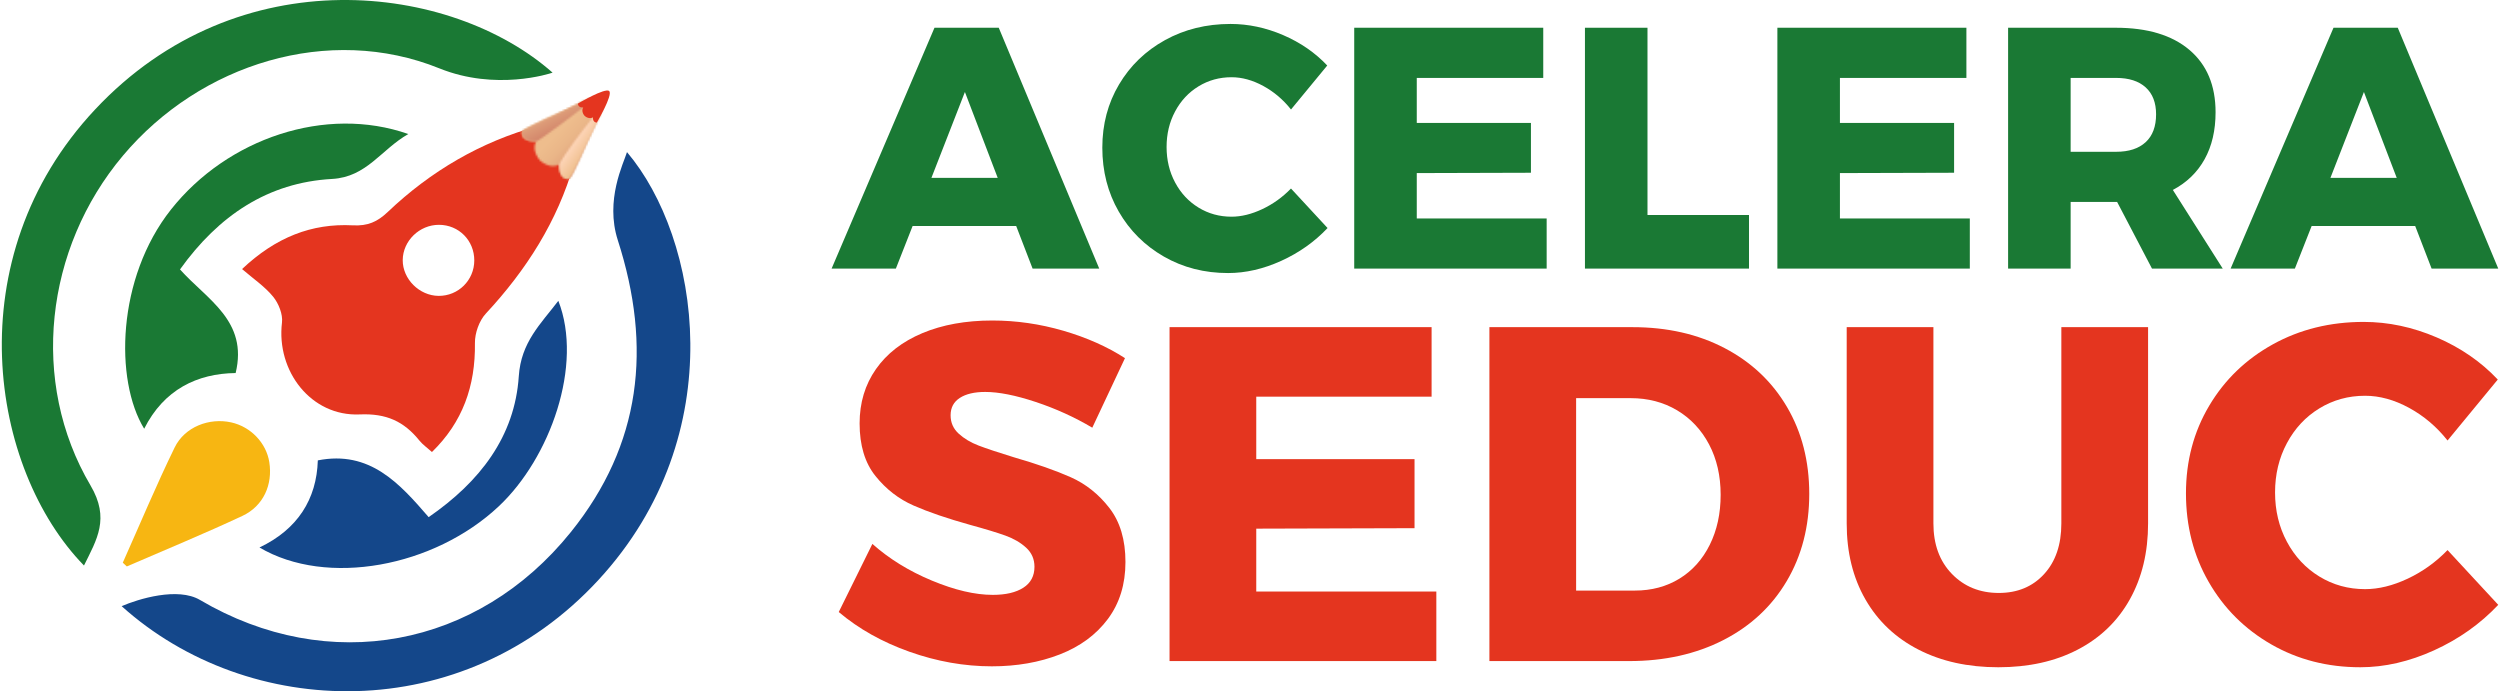
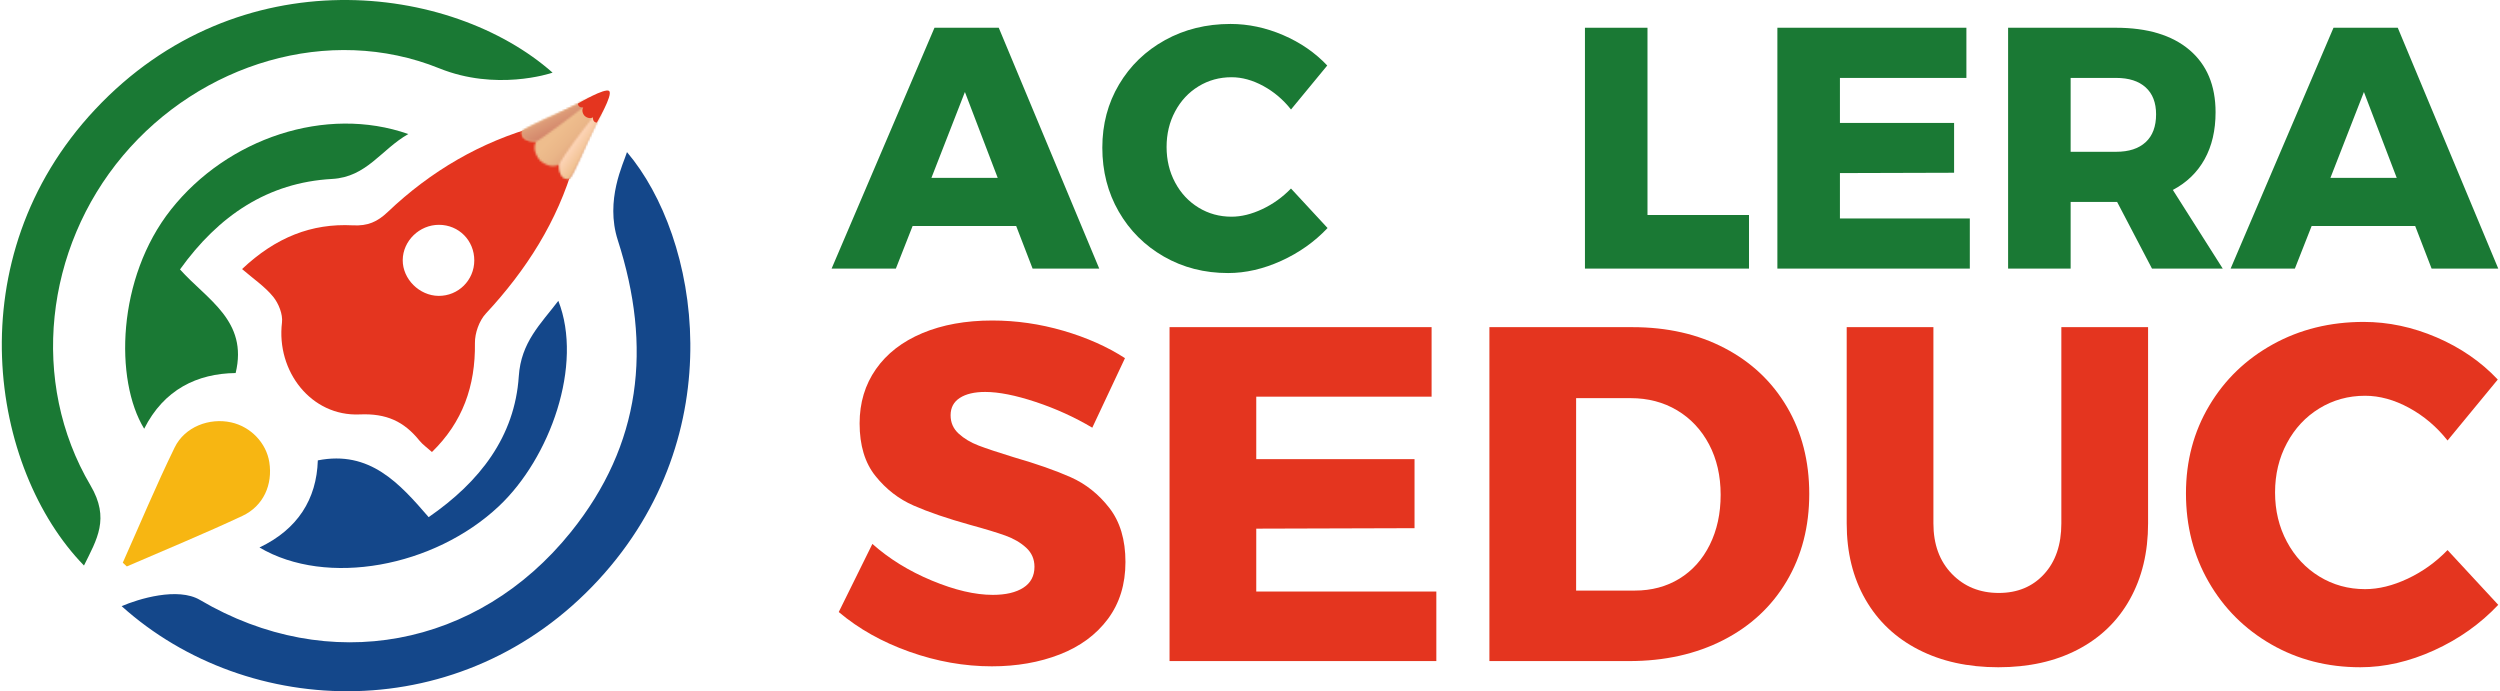
<svg xmlns="http://www.w3.org/2000/svg" width="1302" height="360" viewBox="0 0 1302 360" fill="none">
  <path d="M537.775 139.888L529.228 117.7H475.286L466.565 139.884H433.1L486.681 14.446H520.146L572.482 139.884H537.775V139.888ZM485.079 92.645H519.612L502.526 47.91L485.079 92.645Z" fill="#1A7934" />
  <path d="M657.931 44.781C652.347 41.744 646.834 40.221 641.374 40.221C635.083 40.221 629.358 41.802 624.197 44.96C619.031 48.118 614.966 52.474 612.007 58.02C609.031 63.562 607.557 69.74 607.557 76.539C607.557 83.333 609.035 89.512 612.007 95.058C614.966 100.6 619.031 104.956 624.197 108.118C629.362 111.276 635.087 112.857 641.374 112.857C646.474 112.857 651.813 111.542 657.393 108.917C662.968 106.292 667.96 102.713 672.347 98.183L691.396 118.757C684.636 125.917 676.59 131.613 667.273 135.849C657.96 140.076 648.729 142.202 639.598 142.202C627.255 142.202 616.1 139.339 606.129 133.614C596.166 127.889 588.327 120.076 582.631 110.169C576.936 100.271 574.088 89.175 574.088 76.893C574.088 64.723 576.994 53.751 582.813 43.965C588.621 34.18 596.605 26.491 606.754 20.878C616.899 15.274 628.265 12.474 640.848 12.474C650.099 12.474 659.239 14.408 668.258 18.282C677.277 22.164 684.935 27.439 691.226 34.121L672.352 57.026C668.316 51.912 663.51 47.827 657.931 44.781Z" fill="#1A7934" />
-   <path d="M705.279 14.45H803.724V40.575H737.854V64.02H797.313V89.969L737.854 90.144V113.764H805.5V139.889H705.279V14.45Z" fill="#1A7934" />
  <path d="M825.437 14.45H858.012V111.975H910.881V139.884H825.441V14.45H825.437Z" fill="#1A7934" />
  <path d="M925.659 14.45H1024.1V40.575H958.234V64.02H1017.69V89.969L958.234 90.144V113.764H1025.88V139.889H925.659V14.45Z" fill="#1A7934" />
  <path d="M1120.76 139.889L1102.6 105.176H1101.89H1078.39V139.889H1045.82V14.45H1101.89C1118.39 14.45 1131.18 18.299 1140.25 25.992C1149.33 33.689 1153.87 44.511 1153.87 58.469C1153.87 67.893 1151.97 76.04 1148.17 82.9C1144.37 89.757 1138.86 95.1 1131.62 98.919L1157.61 139.893H1120.76V139.889ZM1078.39 79.052H1102.07C1108.71 79.052 1113.84 77.384 1117.46 74.043C1121.08 70.702 1122.89 65.867 1122.89 59.547C1122.89 53.464 1121.08 48.783 1117.46 45.501C1113.84 42.222 1108.71 40.579 1102.07 40.579H1078.39V79.052Z" fill="#1A7934" />
  <path d="M1266.38 139.888L1257.83 117.7H1203.9L1195.17 139.884H1161.71L1215.29 14.446H1248.75L1301.09 139.884H1266.38V139.888ZM1213.68 92.645H1248.22L1231.13 47.91L1213.68 92.645Z" fill="#1A7934" />
  <path d="M539.377 209.334C528.925 205.864 520.163 204.125 513.089 204.125C507.497 204.125 503.097 205.157 499.885 207.225C496.677 209.292 495.071 212.313 495.071 216.282C495.071 220.085 496.47 223.264 499.268 225.831C502.062 228.394 505.523 230.462 509.633 232.034C513.743 233.603 519.836 235.633 527.895 238.109C539.898 241.579 549.816 245.053 557.634 248.535C565.445 252.005 572.159 257.339 577.747 264.529C583.343 271.727 586.137 281.117 586.137 292.692C586.137 304.267 583.09 314.144 577.006 322.336C570.913 330.516 562.564 336.682 551.951 340.818C541.343 344.953 529.538 347.021 516.541 347.021C502.228 347.021 487.952 344.496 473.717 339.453C459.487 334.41 447.19 327.508 436.821 318.742L454.342 283.264C463.063 291.036 473.386 297.406 485.319 302.37C497.244 307.333 507.812 309.809 517.029 309.809C523.776 309.809 529.083 308.569 532.949 306.085C536.81 303.609 538.752 299.969 538.752 295.172C538.752 291.202 537.307 287.899 534.43 285.253C531.55 282.598 527.932 280.493 523.573 278.924C519.207 277.356 513.081 275.492 505.183 273.337C493.337 270.029 483.548 266.688 475.816 263.293C468.08 259.91 461.457 254.78 455.948 247.915C450.435 241.05 447.682 231.914 447.682 220.505C447.682 209.758 450.522 200.33 456.196 192.226C461.871 184.121 469.934 177.88 480.381 173.494C490.829 169.117 502.96 166.921 516.781 166.921C529.285 166.921 541.624 168.706 553.802 172.255C565.983 175.812 576.675 180.563 585.888 186.521L568.864 222.74C559.654 217.268 549.824 212.804 539.377 209.334Z" fill="#E4351F" />
  <path d="M609.097 170.383H745.577V206.601H654.259V239.103H736.69V275.076L654.259 275.322V308.07H748.044V344.288H609.097V170.383Z" fill="#E4351F" />
  <path d="M898.207 181.308C912.111 188.581 922.926 198.791 930.658 211.939C938.39 225.095 942.26 240.181 942.26 257.215C942.26 274.252 938.349 289.385 930.542 302.607C922.723 315.842 911.701 326.098 897.47 333.375C883.24 340.648 866.903 344.288 848.479 344.288H775.68V170.383H850.205C868.306 170.383 884.304 174.031 898.207 181.308ZM874.643 301.367C881.386 297.231 886.655 291.361 890.438 283.755C894.221 276.15 896.113 267.471 896.113 257.71C896.113 247.783 894.093 239.024 890.07 231.411C886.034 223.805 880.483 217.893 873.414 213.674C866.332 209.459 858.269 207.354 849.229 207.354H820.842V307.571H851.451C860.16 307.571 867.892 305.503 874.643 301.367Z" fill="#E4351F" />
  <path d="M1016.55 298.892C1022.96 305.503 1031.11 308.81 1040.98 308.81C1050.69 308.81 1058.55 305.553 1064.55 299.008C1070.55 292.484 1073.55 283.68 1073.55 272.592V170.383H1118.72V272.588C1118.72 287.645 1115.55 300.83 1109.21 312.16C1102.88 323.493 1093.83 332.21 1082.07 338.322C1070.3 344.446 1056.53 347.508 1040.73 347.508C1024.94 347.508 1011.07 344.446 999.149 338.322C987.216 332.206 978.002 323.489 971.5 312.16C964.997 300.83 961.76 287.645 961.76 272.588V170.383H1006.92V272.588C1006.92 283.506 1010.13 292.28 1016.55 298.892Z" fill="#E4351F" />
  <path d="M1254.69 212.433C1246.95 208.218 1239.31 206.113 1231.74 206.113C1223.02 206.113 1215.08 208.306 1207.92 212.687C1200.76 217.064 1195.13 223.101 1191.02 230.794C1186.9 238.479 1184.85 247.041 1184.85 256.469C1184.85 265.889 1186.9 274.451 1191.02 282.144C1195.13 289.829 1200.76 295.866 1207.92 300.251C1215.08 304.628 1223.02 306.825 1231.74 306.825C1238.81 306.825 1246.21 305.003 1253.95 301.362C1261.68 297.726 1268.59 292.762 1274.68 286.48L1301.09 315.005C1291.72 324.932 1280.56 332.829 1267.65 338.7C1254.73 344.562 1241.94 347.503 1229.28 347.503C1212.17 347.503 1196.7 343.534 1182.88 335.596C1169.06 327.657 1158.2 316.823 1150.3 303.093C1142.4 289.371 1138.45 273.985 1138.45 256.956C1138.45 240.085 1142.48 224.873 1150.55 211.31C1158.6 197.746 1169.67 187.087 1183.74 179.306C1197.81 171.534 1213.56 167.652 1231 167.652C1243.83 167.652 1256.5 170.336 1269 175.707C1281.51 181.091 1292.12 188.406 1300.84 197.667L1274.68 229.417C1269.09 222.323 1262.42 216.656 1254.69 212.433Z" fill="#E4351F" />
  <path d="M66.053 295.005C86.14 286.285 106.414 277.972 126.236 268.681C137.275 263.509 142.093 252.346 140.251 240.68C138.67 230.665 130.607 222.248 120.433 219.985C109.046 217.451 96.223 222.248 90.954 233.058C81.347 252.754 72.891 273.016 63.95 293.041C64.65 293.699 65.353 294.352 66.053 295.005Z" fill="#F7B612" />
  <path d="M297.088 67.411C300.329 71.272 300.478 79.776 298.889 85.389C290.337 115.216 274.103 140.642 253.043 163.292C249.562 167.033 247.282 173.486 247.344 178.645C247.646 201.146 240.895 219.906 224.959 235.408C222.496 233.178 220.158 231.576 218.448 229.467C210.377 219.452 201.225 215.229 187.334 215.833C162.04 216.948 143.799 193.303 146.858 167.965C147.367 163.683 145.119 158.042 142.267 154.542C137.946 149.234 132.006 145.252 126.067 140.126C143.65 123.538 162.371 116.24 183.708 117.355C191.569 117.779 196.548 115.516 201.95 110.386C224.334 89.092 250.407 73.831 280.171 65.659C285.507 64.186 294.385 64.216 297.088 67.411ZM247.008 135.666C247.037 125.26 238.966 117.089 228.614 117.089C218.44 117.055 209.802 125.472 209.74 135.454C209.678 145.318 218.382 154.002 228.403 154.093C238.668 154.185 246.979 145.951 247.008 135.666Z" fill="#E4351F" />
  <path d="M172.951 93.194C191.068 92.187 198.506 77.829 212.653 69.807C169.701 54.713 118.438 72.021 89.062 109.113C60.821 144.773 59.617 197.971 75.085 223.289C85.387 202.839 102.747 194.518 122.722 194.281C129.324 167.045 107.784 156.053 93.744 140.317C113.881 112.225 139.548 95.046 172.951 93.194Z" fill="#1A7934" />
  <path d="M326.533 79.215C324.762 85.09 315.014 104.175 321.753 125.09C339.713 180.855 333.963 231.523 297.311 277.086C248.838 337.356 171.216 351.964 104.137 312.447C92.56 305.628 72.088 311.91 63.354 315.688C129.299 375.018 240.808 378.909 311.703 302.004C381.762 226.002 364.241 123.663 326.533 79.215Z" fill="#14478A" />
  <path d="M64.012 81.079C104.357 33.111 171.365 12.387 228.796 35.591C258.188 47.465 286.206 38.416 287.779 37.829C235.253 -8.603 124.477 -22.97 49.513 57.03C-23.179 134.605 -5.082 244.395 43.735 294.527C50.461 280.888 57.319 270.079 47.141 252.821C15.336 198.874 23.436 129.325 64.012 81.079Z" fill="#1A7934" />
  <path d="M259.81 263.634C286.525 238.5 303.863 190.037 290.784 156.669C281.553 168.772 271.355 178.212 270.183 195.974C268.114 227.308 249.98 250.89 223.241 269.326C208.079 251.76 192.599 234.414 165.521 239.765C164.916 260.01 154.974 275.696 135.131 285.128C170.198 305.827 226.143 295.313 259.81 263.634Z" fill="#14478A" />
  <mask id="mask0_336_247" style="mask-type:luminance" maskUnits="userSpaceOnUse" x="271" y="47" width="47" height="47">
    <path d="M300.963 53.972C288.719 60.13 274.066 66.1 271.84 68.338C271.032 74.301 279.356 73.589 279.356 73.589C276.389 78.22 281.306 83.624 281.306 83.624C281.306 83.624 286.687 88.572 291.289 85.584C291.289 85.584 290.578 93.951 296.513 93.14C298.74 90.901 304.68 76.173 310.806 63.866C314.953 55.536 313.032 55.936 317.279 47.465C308.848 51.733 309.245 49.803 300.963 53.972Z" fill="white" />
  </mask>
  <g mask="url(#mask0_336_247)">
    <path d="M294.153 24.224L340.396 70.706L294.153 117.193L247.911 70.706L294.153 24.224Z" fill="url(#paint0_linear_336_247)" />
  </g>
  <mask id="mask1_336_247" style="mask-type:luminance" maskUnits="userSpaceOnUse" x="271" y="47" width="47" height="27">
    <path d="M300.963 53.972C288.719 60.13 274.066 66.101 271.84 68.339C271.032 74.301 279.356 73.59 279.356 73.59C280.648 73.594 303.728 55.941 303.728 55.941C303.728 55.941 313.032 55.941 317.279 47.469C308.848 51.734 309.245 49.804 300.963 53.972Z" fill="white" />
  </mask>
  <g mask="url(#mask1_336_247)">
    <path d="M307.681 28.613L328.103 68.73L280.627 93.149L260.205 53.032L307.681 28.613Z" fill="url(#paint1_linear_336_247)" />
  </g>
  <mask id="mask2_336_247" style="mask-type:luminance" maskUnits="userSpaceOnUse" x="291" y="47" width="27" height="47">
    <path d="M308.847 61.087C293.379 80.292 291.289 85.584 291.289 85.584C291.289 85.584 290.577 93.951 296.513 93.14C298.74 90.901 304.679 76.173 310.805 63.866C314.953 55.536 313.032 55.936 317.279 47.465C308.847 51.733 314.514 53.718 308.847 61.087Z" fill="white" />
  </mask>
  <g mask="url(#mask2_336_247)">
    <path d="M308.408 106.587L268.801 78.516L299.443 34.825L339.054 62.901L308.408 106.587Z" fill="url(#paint2_linear_336_247)" />
  </g>
  <path d="M317.274 47.465C315.25 45.43 300.962 53.972 300.962 53.972C301.165 56.343 303.727 55.936 303.727 55.936C302.713 57.629 303.748 59.614 304.468 60.342C305.188 61.066 307.162 62.106 308.851 61.087C308.851 61.087 308.446 63.662 310.805 63.866C310.805 63.862 319.298 49.499 317.274 47.465Z" fill="#E4351F" />
  <defs>
    <linearGradient id="paint0_linear_336_247" x1="281.81" y1="58.311" x2="306.61" y2="82.983" gradientUnits="userSpaceOnUse">
      <stop stop-color="#EFBF8E" />
      <stop offset="0.391" stop-color="#EEBD8D" />
      <stop offset="0.591" stop-color="#EAB688" />
      <stop offset="0.747" stop-color="#E4AA81" />
      <stop offset="0.88" stop-color="#DB9976" />
      <stop offset="0.998" stop-color="#D18269" />
      <stop offset="1" stop-color="#D18269" />
    </linearGradient>
    <linearGradient id="paint1_linear_336_247" x1="289.379" y1="51.485" x2="297.743" y2="67.744" gradientUnits="userSpaceOnUse">
      <stop stop-color="#EFBF8E" />
      <stop offset="0.102" stop-color="#EAB688" />
      <stop offset="0.47" stop-color="#DC9A77" />
      <stop offset="0.783" stop-color="#D4886C" />
      <stop offset="1" stop-color="#D18269" />
    </linearGradient>
    <linearGradient id="paint2_linear_336_247" x1="309.071" y1="74.358" x2="302.861" y2="70.002" gradientUnits="userSpaceOnUse">
      <stop stop-color="#EFBF8E" />
      <stop offset="1" stop-color="#FCD3B4" />
    </linearGradient>
  </defs>
</svg>